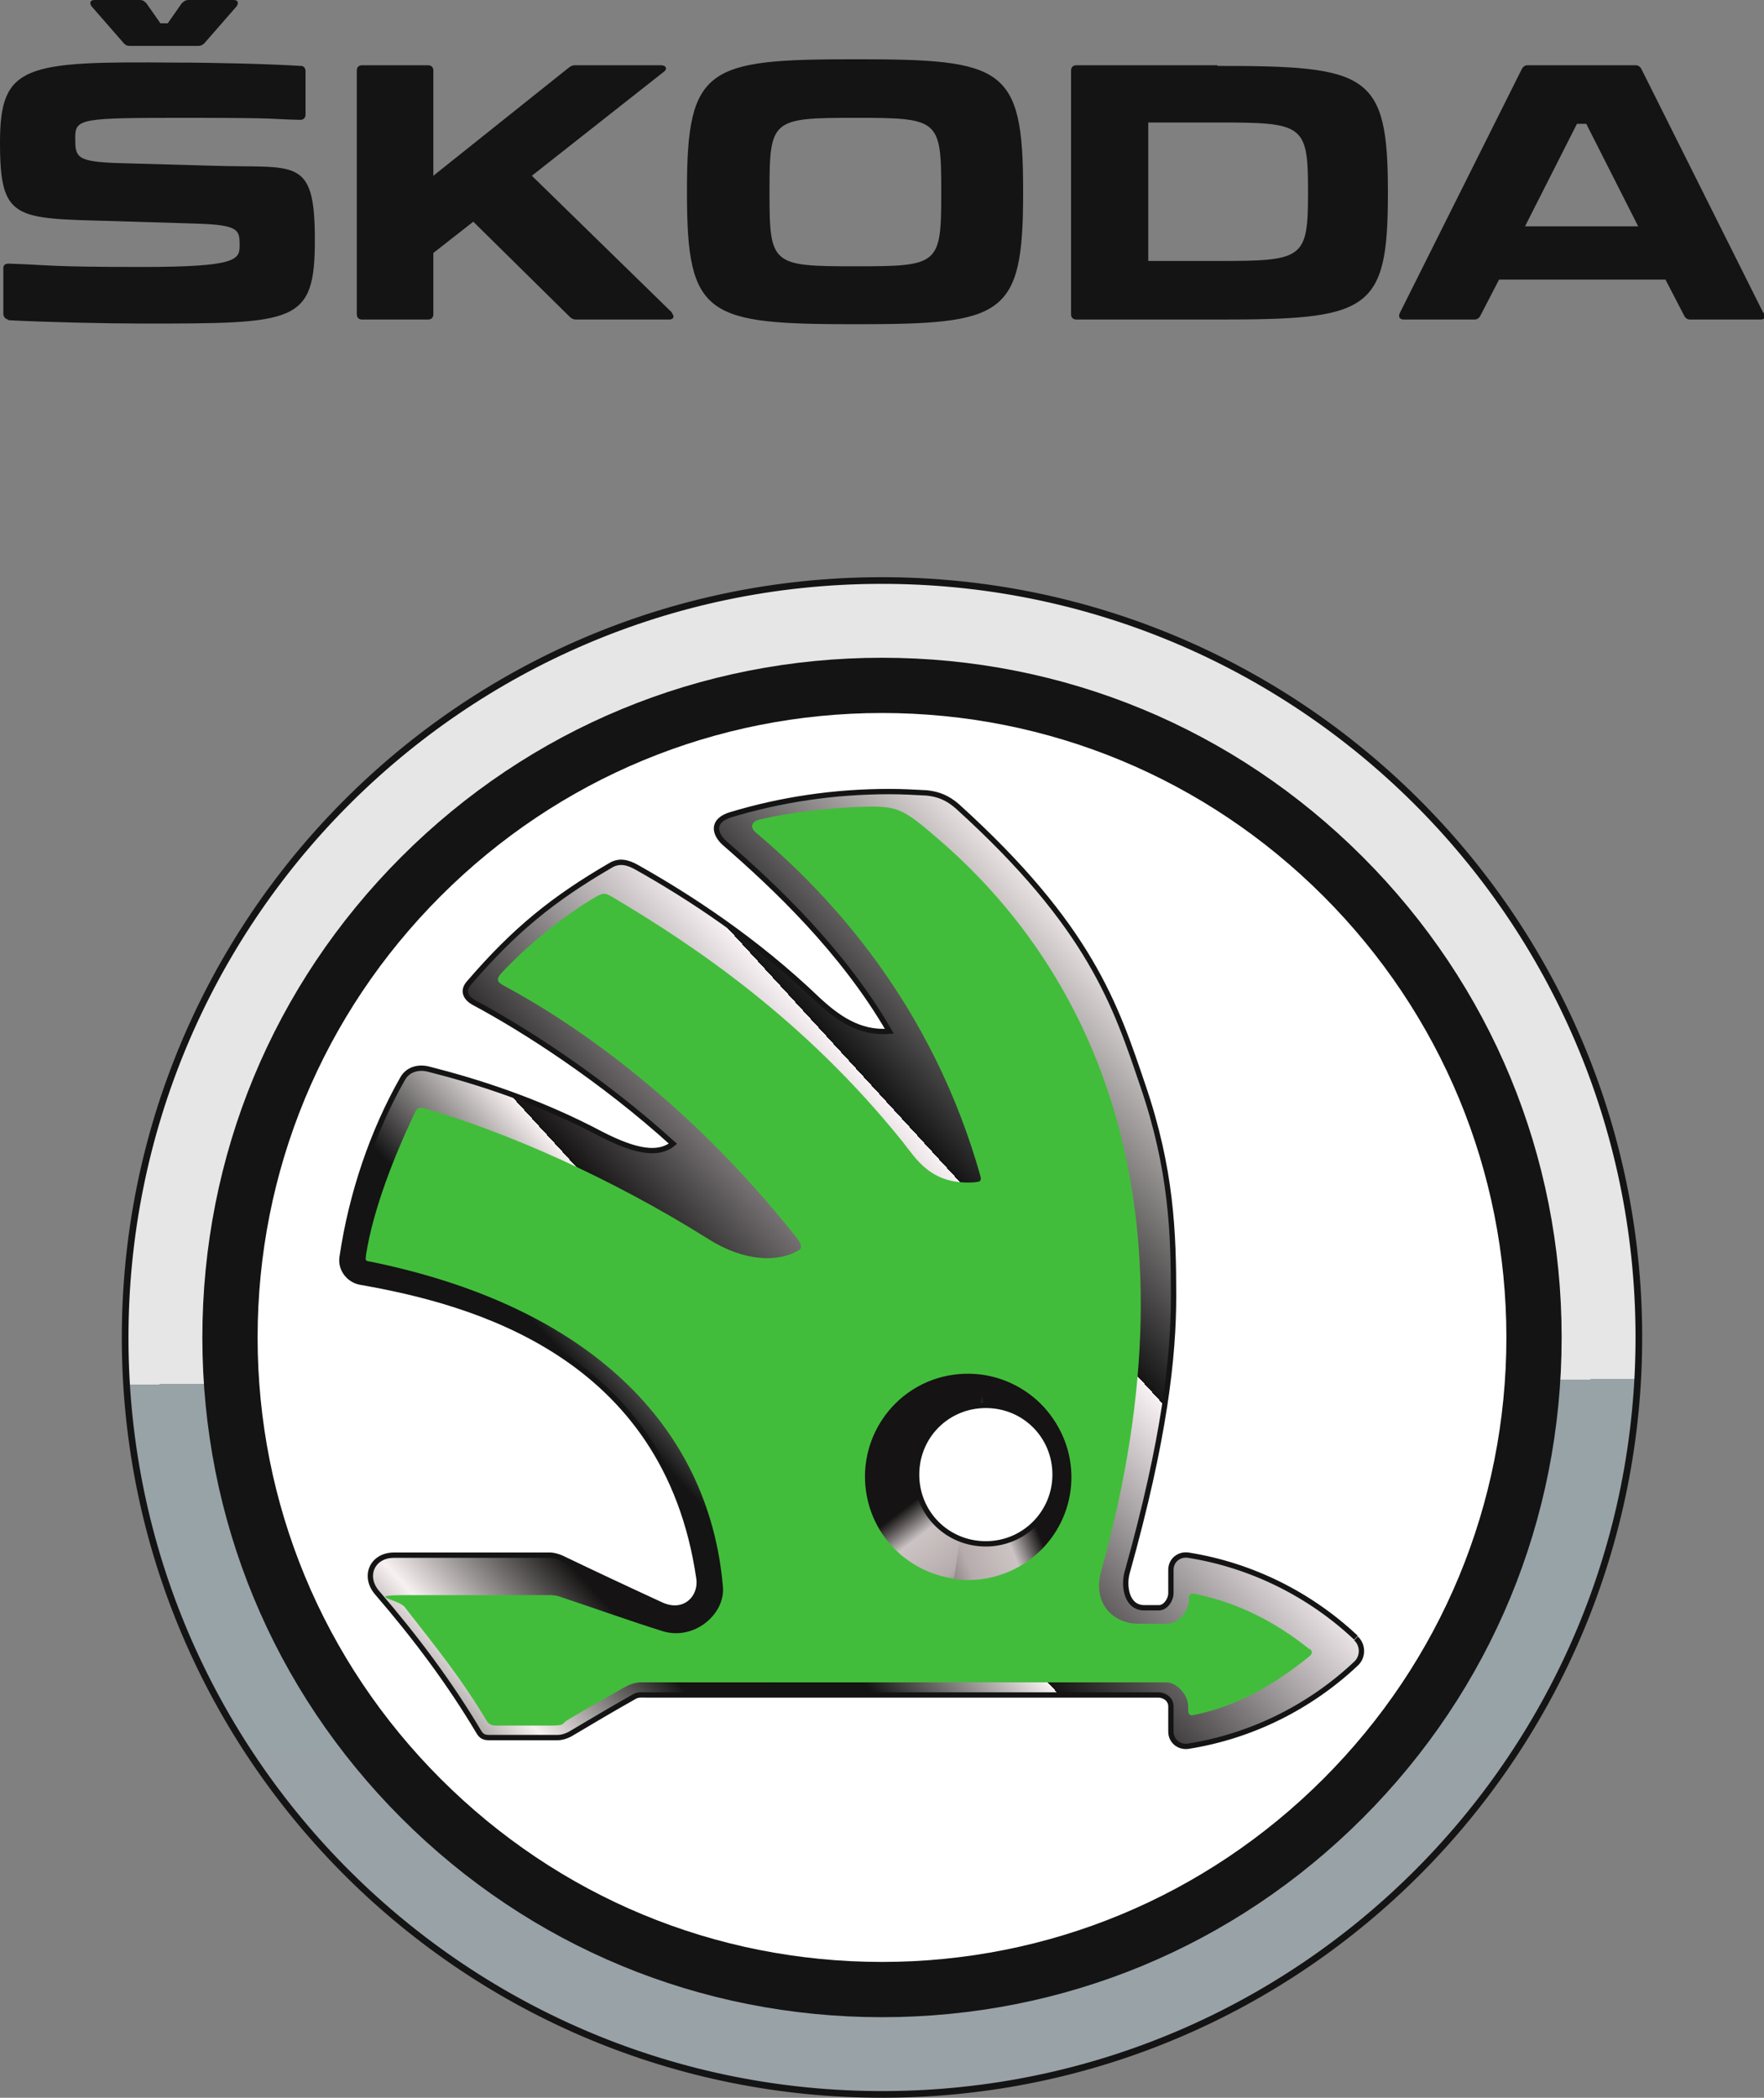
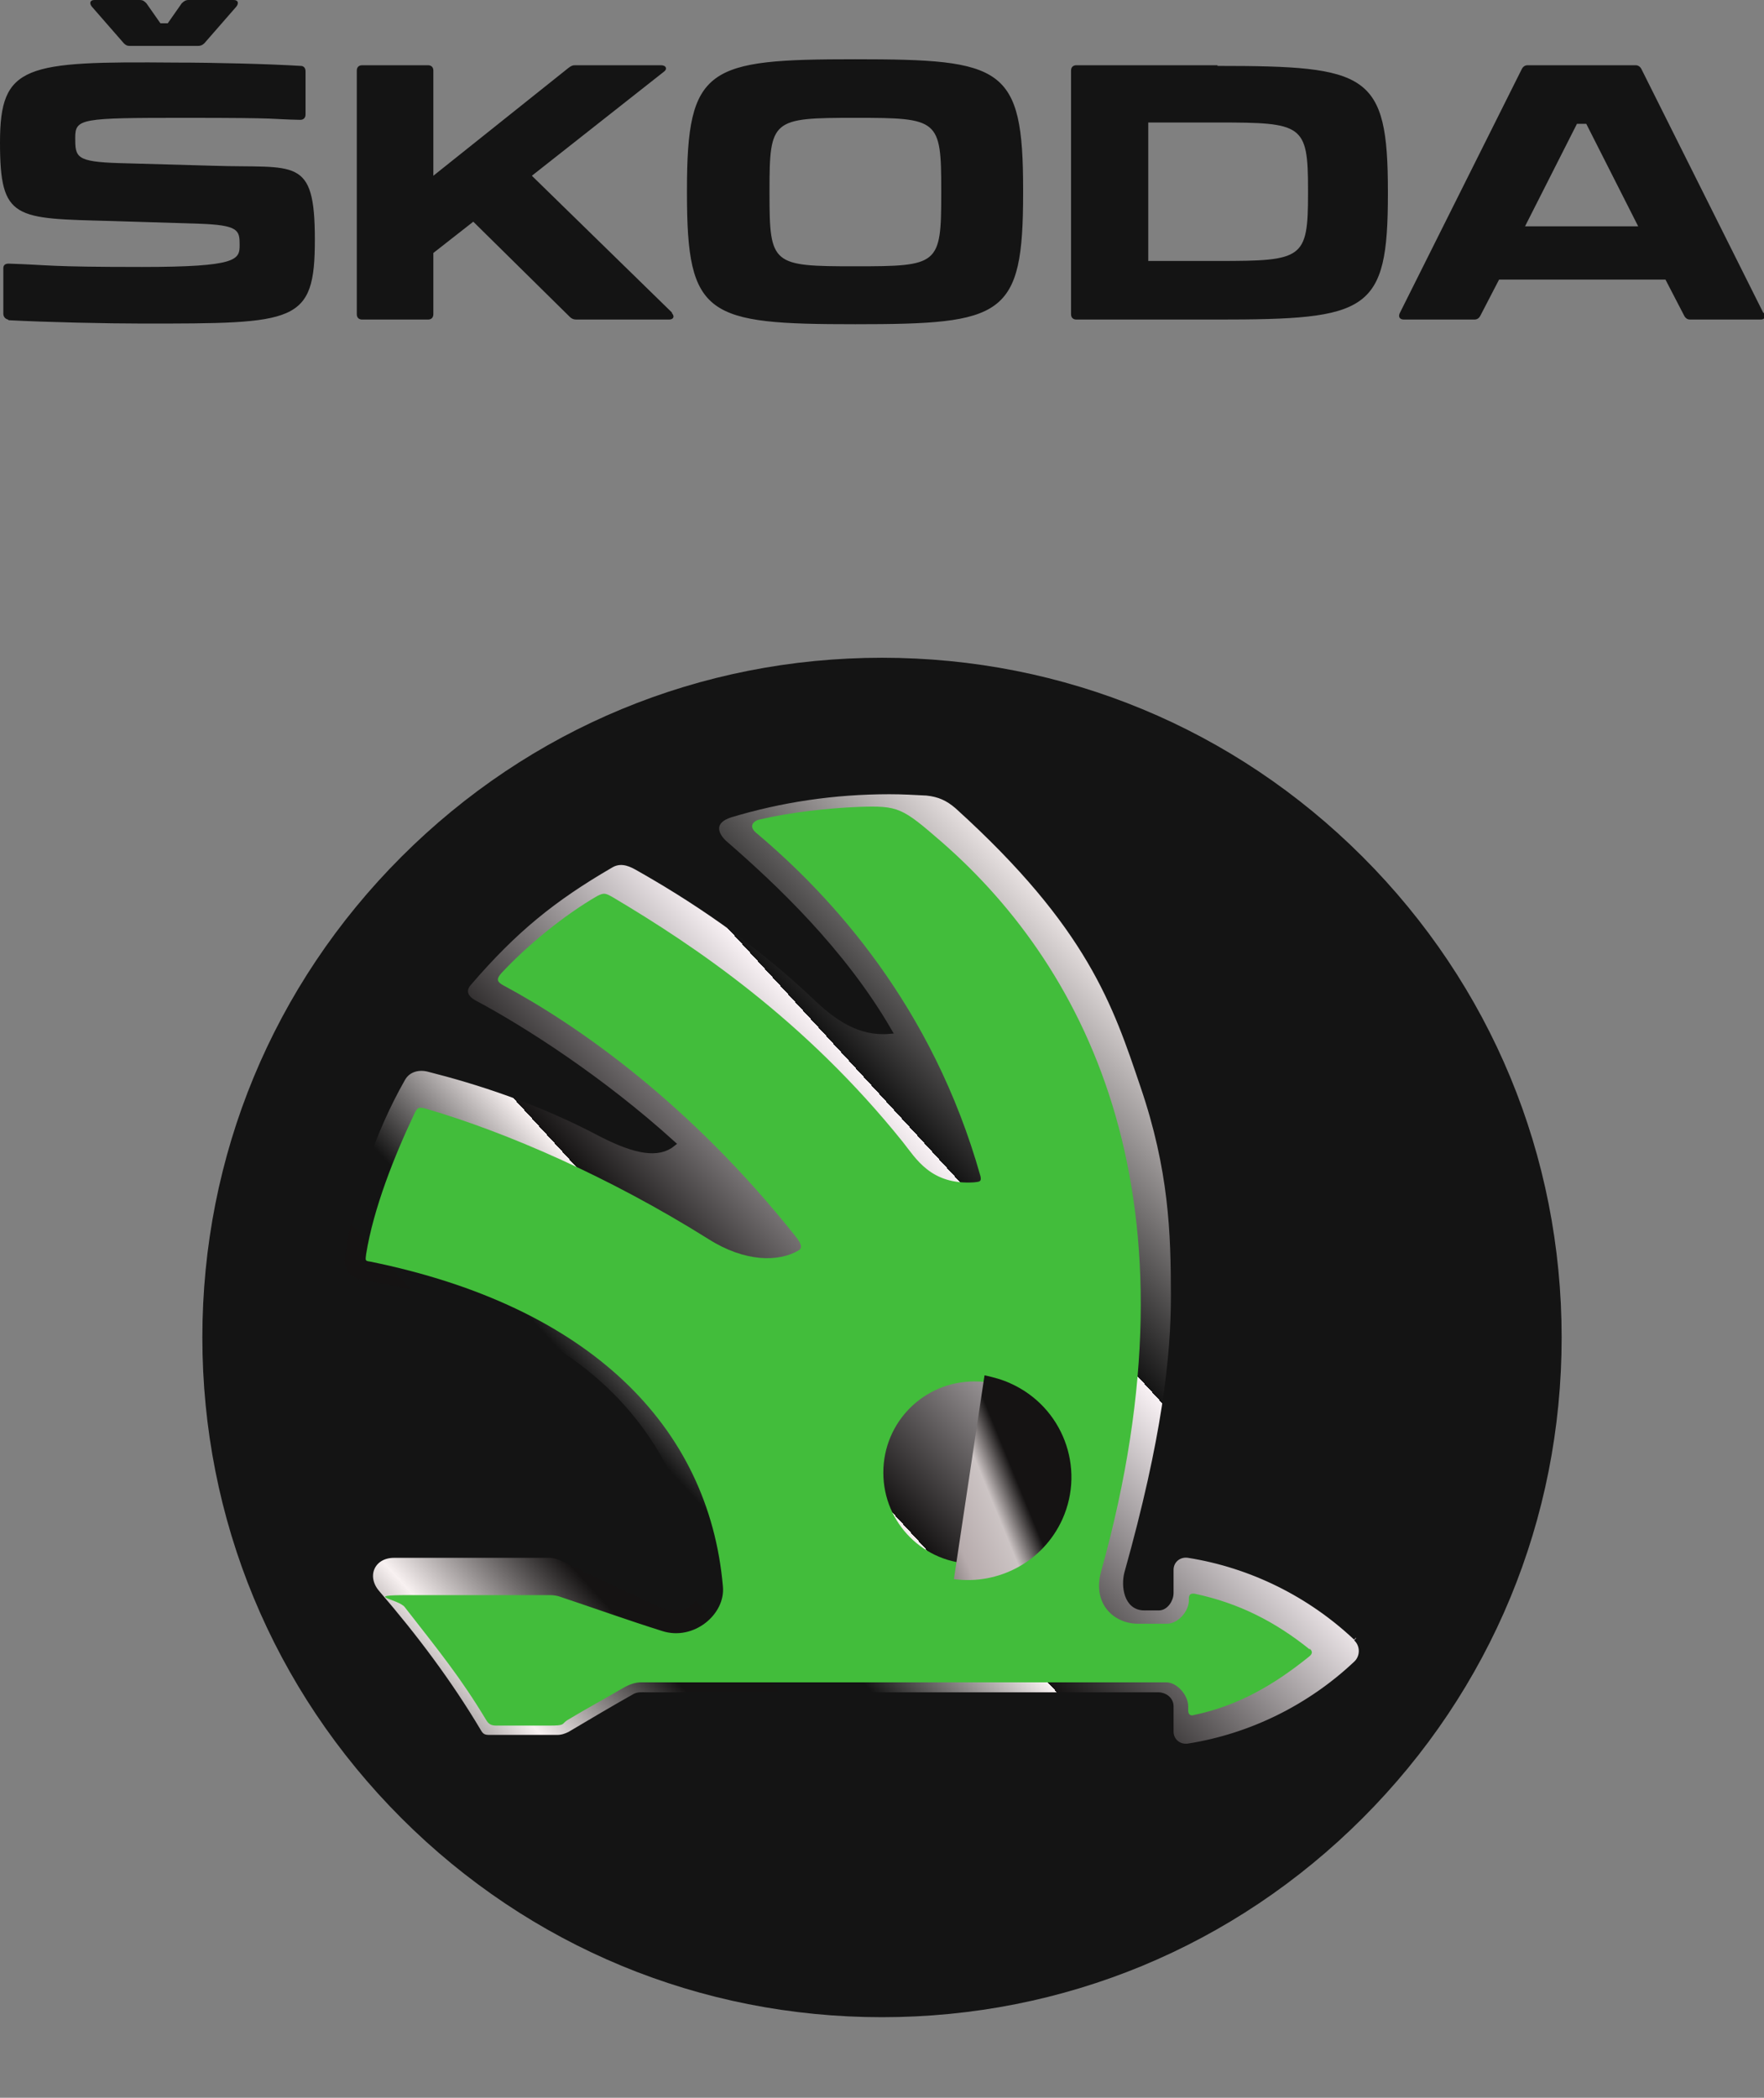
<svg xmlns="http://www.w3.org/2000/svg" xmlns:ns1="http://sodipodi.sourceforge.net/DTD/sodipodi-0.dtd" xmlns:ns2="http://www.inkscape.org/namespaces/inkscape" id="svg17053" version="1.1" viewBox="0 0 265 315.1">
  <rect x="0" y="0" width="265" height="315.1" fill="#808080" stroke="none" />
  <defs>
    <style>
      .cls-1 {
        fill: #42bd3b;
      }

      .cls-1, .cls-2, .cls-3, .cls-4, .cls-5 {
        stroke-width: 0px;
      }

      .cls-6 {
        fill: url(#Unbenannter_Verlauf);
        stroke-linecap: square;
        stroke-width: 1px;
      }

      .cls-6, .cls-7, .cls-8 {
        stroke: #141414;
      }

      .cls-2 {
        fill: #141414;
      }

      .cls-7, .cls-8 {
        stroke-miterlimit: 2.8;
        stroke-width: .8px;
      }

      .cls-7, .cls-5 {
        fill: #fff;
      }

      .cls-3 {
        fill: url(#Unbenannter_Verlauf_4);
      }

      .cls-4 {
        fill: url(#Unbenannter_Verlauf_3);
      }

      .cls-8 {
        fill: url(#Unbenannter_Verlauf_2);
      }
    </style>
    <linearGradient id="Unbenannter_Verlauf" data-name="Unbenannter Verlauf" x1="66" y1="27.7" x2="340.1" y2="27.7" gradientTransform="translate(156 369.9) rotate(-90.2) scale(.8 -.8)" gradientUnits="userSpaceOnUse">
      <stop offset="0" stop-color="#99a2a7" />
      <stop offset=".5" stop-color="#98a3a8" />
      <stop offset=".5" stop-color="#e6e6e6" />
      <stop offset="1" stop-color="#e6e6e6" />
    </linearGradient>
    <linearGradient id="Unbenannter_Verlauf_2" data-name="Unbenannter Verlauf 2" x1="76.5" y1="38.9" x2="192.8" y2="-67.5" gradientTransform="translate(-38.9 217.7) scale(1.3)" gradientUnits="userSpaceOnUse">
      <stop offset="0" stop-color="#151313" />
      <stop offset="0" stop-color="#151313" />
      <stop offset=".1" stop-color="#f8f1f1" />
      <stop offset=".2" stop-color="#151313" />
      <stop offset=".3" stop-color="#141414" />
      <stop offset=".4" stop-color="#f8f1f1" />
      <stop offset=".4" stop-color="#151313" />
      <stop offset=".6" stop-color="#f8f1f4" />
      <stop offset=".6" stop-color="#141414" />
      <stop offset=".8" stop-color="#f8f1f1" />
      <stop offset="1" stop-color="#f8f1f2" />
    </linearGradient>
    <linearGradient id="Unbenannter_Verlauf_3" data-name="Unbenannter Verlauf 3" x1="180.4" y1="97.1" x2="191.9" y2="76.4" gradientTransform="translate(-21.3 343.1) rotate(-8.3) scale(1 -1)" gradientUnits="userSpaceOnUse">
      <stop offset="0" stop-color="#151313" />
      <stop offset=".2" stop-color="#ccc4c4" />
      <stop offset=".5" stop-color="#b7acad" />
      <stop offset="1" stop-color="#151313" />
    </linearGradient>
    <linearGradient id="Unbenannter_Verlauf_4" data-name="Unbenannter Verlauf 4" x1="405.3" y1="32" x2="421.4" y2="15.2" gradientTransform="translate(510 416.4) rotate(-156)" gradientUnits="userSpaceOnUse">
      <stop offset="0" stop-color="#151313" />
      <stop offset=".2" stop-color="#ccc4c4" />
      <stop offset=".5" stop-color="#b7acad" />
      <stop offset="1" stop-color="#151313" />
    </linearGradient>
  </defs>
  <ns1:namedview id="namedview62" bordercolor="#666666" borderopacity="1" gridtolerance="10" guidetolerance="10" ns2:current-layer="svg17053" ns2:cx="190" ns2:cy="159.11048" ns2:pageopacity="0" ns2:pageshadow="2" ns2:window-height="738" ns2:window-maximized="1" ns2:window-width="1280" ns2:window-x="-8" ns2:window-y="-8" ns2:zoom="2.4283072" objecttolerance="10" pagecolor="#ffffff" showgrid="false" />
  <g id="g3094">
    <g id="g7658">
      <path id="path7660" class="cls-2" d="M13.8,1l4.8,5.5c.3.3.5.4,1,.4h10.1c.4,0,.7-.1,1-.4l4.8-5.5c.4-.5.3-1-.4-1h-6.8c-.4,0-.7.2-1,.5l-2.1,3h-1.1l-2.1-3c-.3-.3-.5-.5-1-.5h-6.8c-.7,0-.8.5-.4,1M103.2,28.6v.5c0,18.5,3,19.6,25.3,19.6s25.2-1.1,25.2-19.7v-.5c0-18.5-3-19.6-25.2-19.6s-25.3,1.1-25.3,19.6M101,47l-21.1-20.6,19.8-15.6c.6-.4.4-1-.4-1h-12.9c-.4,0-.6.1-1,.4l-20.3,16.2v-15.8c0-.5-.3-.8-.8-.8h-9.9c-.5,0-.8.3-.8.8v36.6c0,.5.3.8.8.8h9.9c.5,0,.8-.3.8-.8v-9.2l6-4.7,14.5,14.3c.3.3.6.4,1,.4h13.9c.7,0,.9-.5.4-1M182.9,9.8h-21.2c-.5,0-.8.3-.8.8v36.6c0,.5.3.8.8.8h21.2c22.7,0,25.6-1.1,25.6-18.9v-.3c0-17.8-3-18.9-25.6-18.9M264.9,47l-18.3-36.6c-.2-.4-.5-.6-.9-.6h-16.2c-.4,0-.7.2-.9.6l-18.3,36.6c-.3.6,0,1,.6,1h10.6c.4,0,.7-.2.9-.6l2.8-5.4h25l2.8,5.4c.2.4.5.6.9.6h10.6c.6,0,.8-.4.6-1M141.4,28.6v.5c0,10.7-.4,10.9-12.9,10.9s-12.9-.2-12.9-10.9v-.5c0-10.7.4-10.9,12.9-10.9s12.9.2,12.9,10.9M196.5,28.6v.5c0,9.8-.8,10.1-13.5,10.1h-10.5v-20.8h10.5c12.7,0,13.5.3,13.5,10.1M246.1,34h-17l7.8-15.4h1.4l7.8,15.4ZM1.3,48.1c5.6.3,14.8.5,20.1.5,23.1,0,25.9,0,25.9-12.6s-2.9-10.7-15.2-11.1l-14.2-.4c-6.5-.2-6.6-.9-6.6-3.8s.8-3,16.4-3,12.4.2,17.4.3c.5,0,.8-.3.8-.8v-6.5c0-.5-.3-.8-.7-.8-4.9-.3-13-.5-18.8-.5C3.7,9.2,0,9.7,0,21.4s2.2,11.4,16.8,11.8l13,.4c6.1.2,6.2,1,6.2,3.2s-.3,3.3-14.7,3.3-13.7-.3-20-.5c-.5,0-.8.2-.8.7v6.8c0,.5.3.8.7.9" ns2:connector-curvature="0" ns1:nodetypes="ccssccssccccssccsssssccccssccsssssssscccssccssssssscccssccssccccssccsssssccssccscccccccssccsscsscssccsscssc" />
    </g>
    <g id="g3942">
      <g id="g3935">
-         <path id="path3112" class="cls-6" d="M132.1,87.2c62.8-.2,113.9,50.5,114.1,113.3.2,62.8-50.5,113.9-113.3,114.1-62.8.2-113.9-50.5-114.1-113.3s50.5-113.9,113.3-114.1h0Z" ns1:cx="-51.589596" ns1:cy="285.69363" ns1:rx="136.5607" ns1:ry="137.42775" ns1:type="arc" />
        <g id="g24">
          <path id="path26" class="cls-2" d="M132.5,303c-27.3,0-52.9-10.6-72.2-29.9-19.3-19.3-29.9-44.9-29.9-72.2s10.6-52.9,29.9-72.2c19.3-19.3,44.9-29.9,72.2-29.9s52.9,10.6,72.2,29.9c19.3,19.3,29.9,44.9,29.9,72.2s-10.6,52.9-29.9,72.2c-19.3,19.3-44.9,29.9-72.2,29.9" ns2:connector-curvature="0" />
        </g>
        <g id="g28">
-           <path id="path30" class="cls-5" d="M132.5,294.7c-25.1,0-48.6-9.8-66.3-27.5-17.7-17.7-27.5-41.3-27.5-66.3s9.8-48.6,27.5-66.3c17.7-17.7,41.3-27.5,66.3-27.5s48.6,9.8,66.3,27.5c17.7,17.7,27.5,41.3,27.5,66.3s-9.8,48.6-27.5,66.3c-17.7,17.7-41.3,27.5-66.3,27.5" ns2:connector-curvature="0" />
-         </g>
+           </g>
      </g>
      <g id="g4188">
        <path id="path22-7" class="cls-8" d="M203.7,246c-6.9-6.5-15.7-10.9-25.2-12.4-1.4-.2-2.6.8-2.6,2.2v3.5c0,1-.8,2.2-1.8,2.2s-1.5,0-2.2,0c-2.7,0-3.1-3.3-2.6-5.2,5.7-20.3,7-32.6,7-41.6,0-9.5-.3-19-4.6-31.6-4.1-12.1-7.9-23.9-27.9-42-1.4-1.2-2.7-1.8-4.6-2-2-.1-3.6-.2-5.6-.2-8.3,0-16.3,1.2-23.9,3.5-2.8.9-2.4,2.8-.9,4.2,7.5,6.5,17.8,16.2,24.8,28.3-4.5.4-7.9-2.1-10.8-4.8-9.4-9-19.3-15.4-27.1-19.8-1.4-.8-2.7-1.1-4-.3-8.6,5-14.4,9.7-21.2,17.6-1.2,1.3-.4,2.4.7,3,7.5,4,19.2,11.5,29.9,21.2-2.2,1.8-5.6,1.2-10.7-1.4-9.6-5.1-18.9-8-26-9.8-1.5-.4-3.1,0-3.9,1.4-4.5,7.9-7.7,17.3-9.1,26.8-.3,1.8,1,3.5,2.8,3.8,16.5,2.9,45.9,10.6,50.8,44.5.4,3-2.3,5.6-5.8,3.9-5-2.3-9.9-4.6-14.9-7-.5-.2-1.1-.4-1.7-.4h-23.4c-3.3,0-4.7,3.2-2.5,5.7,5.6,6.5,10.8,13.4,15.2,20.8.4.7.8.9,1.6.9h10.2c.7,0,1.3-.2,1.9-.5,3.2-1.9,6.4-3.8,9.6-5.6.6-.4,1.2-.3,1.9-.3h76.9c1,0,1.9.7,1.9,1.7v3.8c0,1.4,1.2,2.4,2.6,2.2,9.5-1.5,18.3-5.9,25.2-12.4,1.1-1,1.1-2.8,0-3.8" ns2:connector-curvature="0" />
        <path id="path24" class="cls-1" d="M146.4,234.9c-7.6,0-13.7-6.1-13.7-13.7s6.1-13.7,13.7-13.7,13.7,6.1,13.7,13.7-6.1,13.7-13.7,13.7ZM196.8,247.8c-5.2-4.2-10.7-7-17.3-8.4-.6-.1-.9.1-.9.7v.3c0,1.6-1.6,3.5-3.3,3.5h-4.3c-3.7,0-6.9-3-5.6-7.8,15.6-55.8-1.8-90.3-23.9-109.6-6-5.2-6.5-5.5-12.5-5.3-4.7.2-10.2.8-14.9,1.9-.9.2-1.7,1-.5,2,11.3,9.5,26.5,26,33.7,51.6.2.9-.3.8-1,.9-6.5.4-8.7-3.6-10.7-6.1-14.7-18.3-31.2-29.4-43.5-36.7-1.2-.7-1.4-.7-2.4-.2-5,2.9-10.5,7.4-14.4,11.6-.8.9-.6,1.3.3,1.8,11.2,6,28.1,17.8,43.9,37.7,1,1.2,1,1.8.5,2.1-3,1.8-8.1,1.8-13.6-1.7-15-9.4-30.3-16-42.2-19.5-1.3-.4-1.5-.3-2,.8-2.9,6.1-6.1,14.1-7.2,21-.1.9-.2,1,.6,1.1,32.9,6.7,50.9,24.7,53,48.8.4,4.2-4.4,8.2-9.1,6.7-5.1-1.6-10.1-3.4-15.2-5.1-.5-.2-1.1-.3-1.7-.3-7.1,0-14.1,0-21.2,0s-1.5.6-.6,1.8c5.3,6.8,8.4,10.6,12.2,16.9.4.7.8.9,1.6.9,2.6,0,5.2,0,7.8,0s1.9-.2,2.8-.8c2.8-1.7,5.6-3.2,8.5-4.9.9-.5,1.7-.8,2.7-.8,25.7,0,53.2,0,78.8,0,1.6,0,3.3,1.9,3.3,3.6v.6c0,.6.3.9.9.7,6.7-1.4,12.1-4.6,17.3-8.8.5-.4.5-.8,0-1.2" ns2:connector-curvature="0" />
        <g id="g16866">
-           <path id="path26-4" class="cls-4" d="M160.7,219.6c1.2,8.4-4.6,16.3-13.1,17.5-8.4,1.2-16.3-4.6-17.5-13.1-1.2-8.4,4.6-16.3,13.1-17.5,8.4-1.2,16.3,4.6,17.5,13.1" ns2:connector-curvature="0" />
          <path id="path26-4-9" class="cls-3" d="M147.9,206.6l-4.6,30.6c6.7.9,13.4-2.6,16.3-9,3.5-7.8,0-16.9-7.8-20.4-1.3-.6-2.5-.9-3.8-1.2h0Z" ns2:connector-curvature="0" />
        </g>
-         <path id="path28" class="cls-7" d="M158.5,221.5c0,5.7-4.6,10.4-10.4,10.4s-10.4-4.6-10.4-10.4,4.6-10.4,10.4-10.4,10.4,4.6,10.4,10.4" ns2:connector-curvature="0" />
      </g>
    </g>
  </g>
</svg>